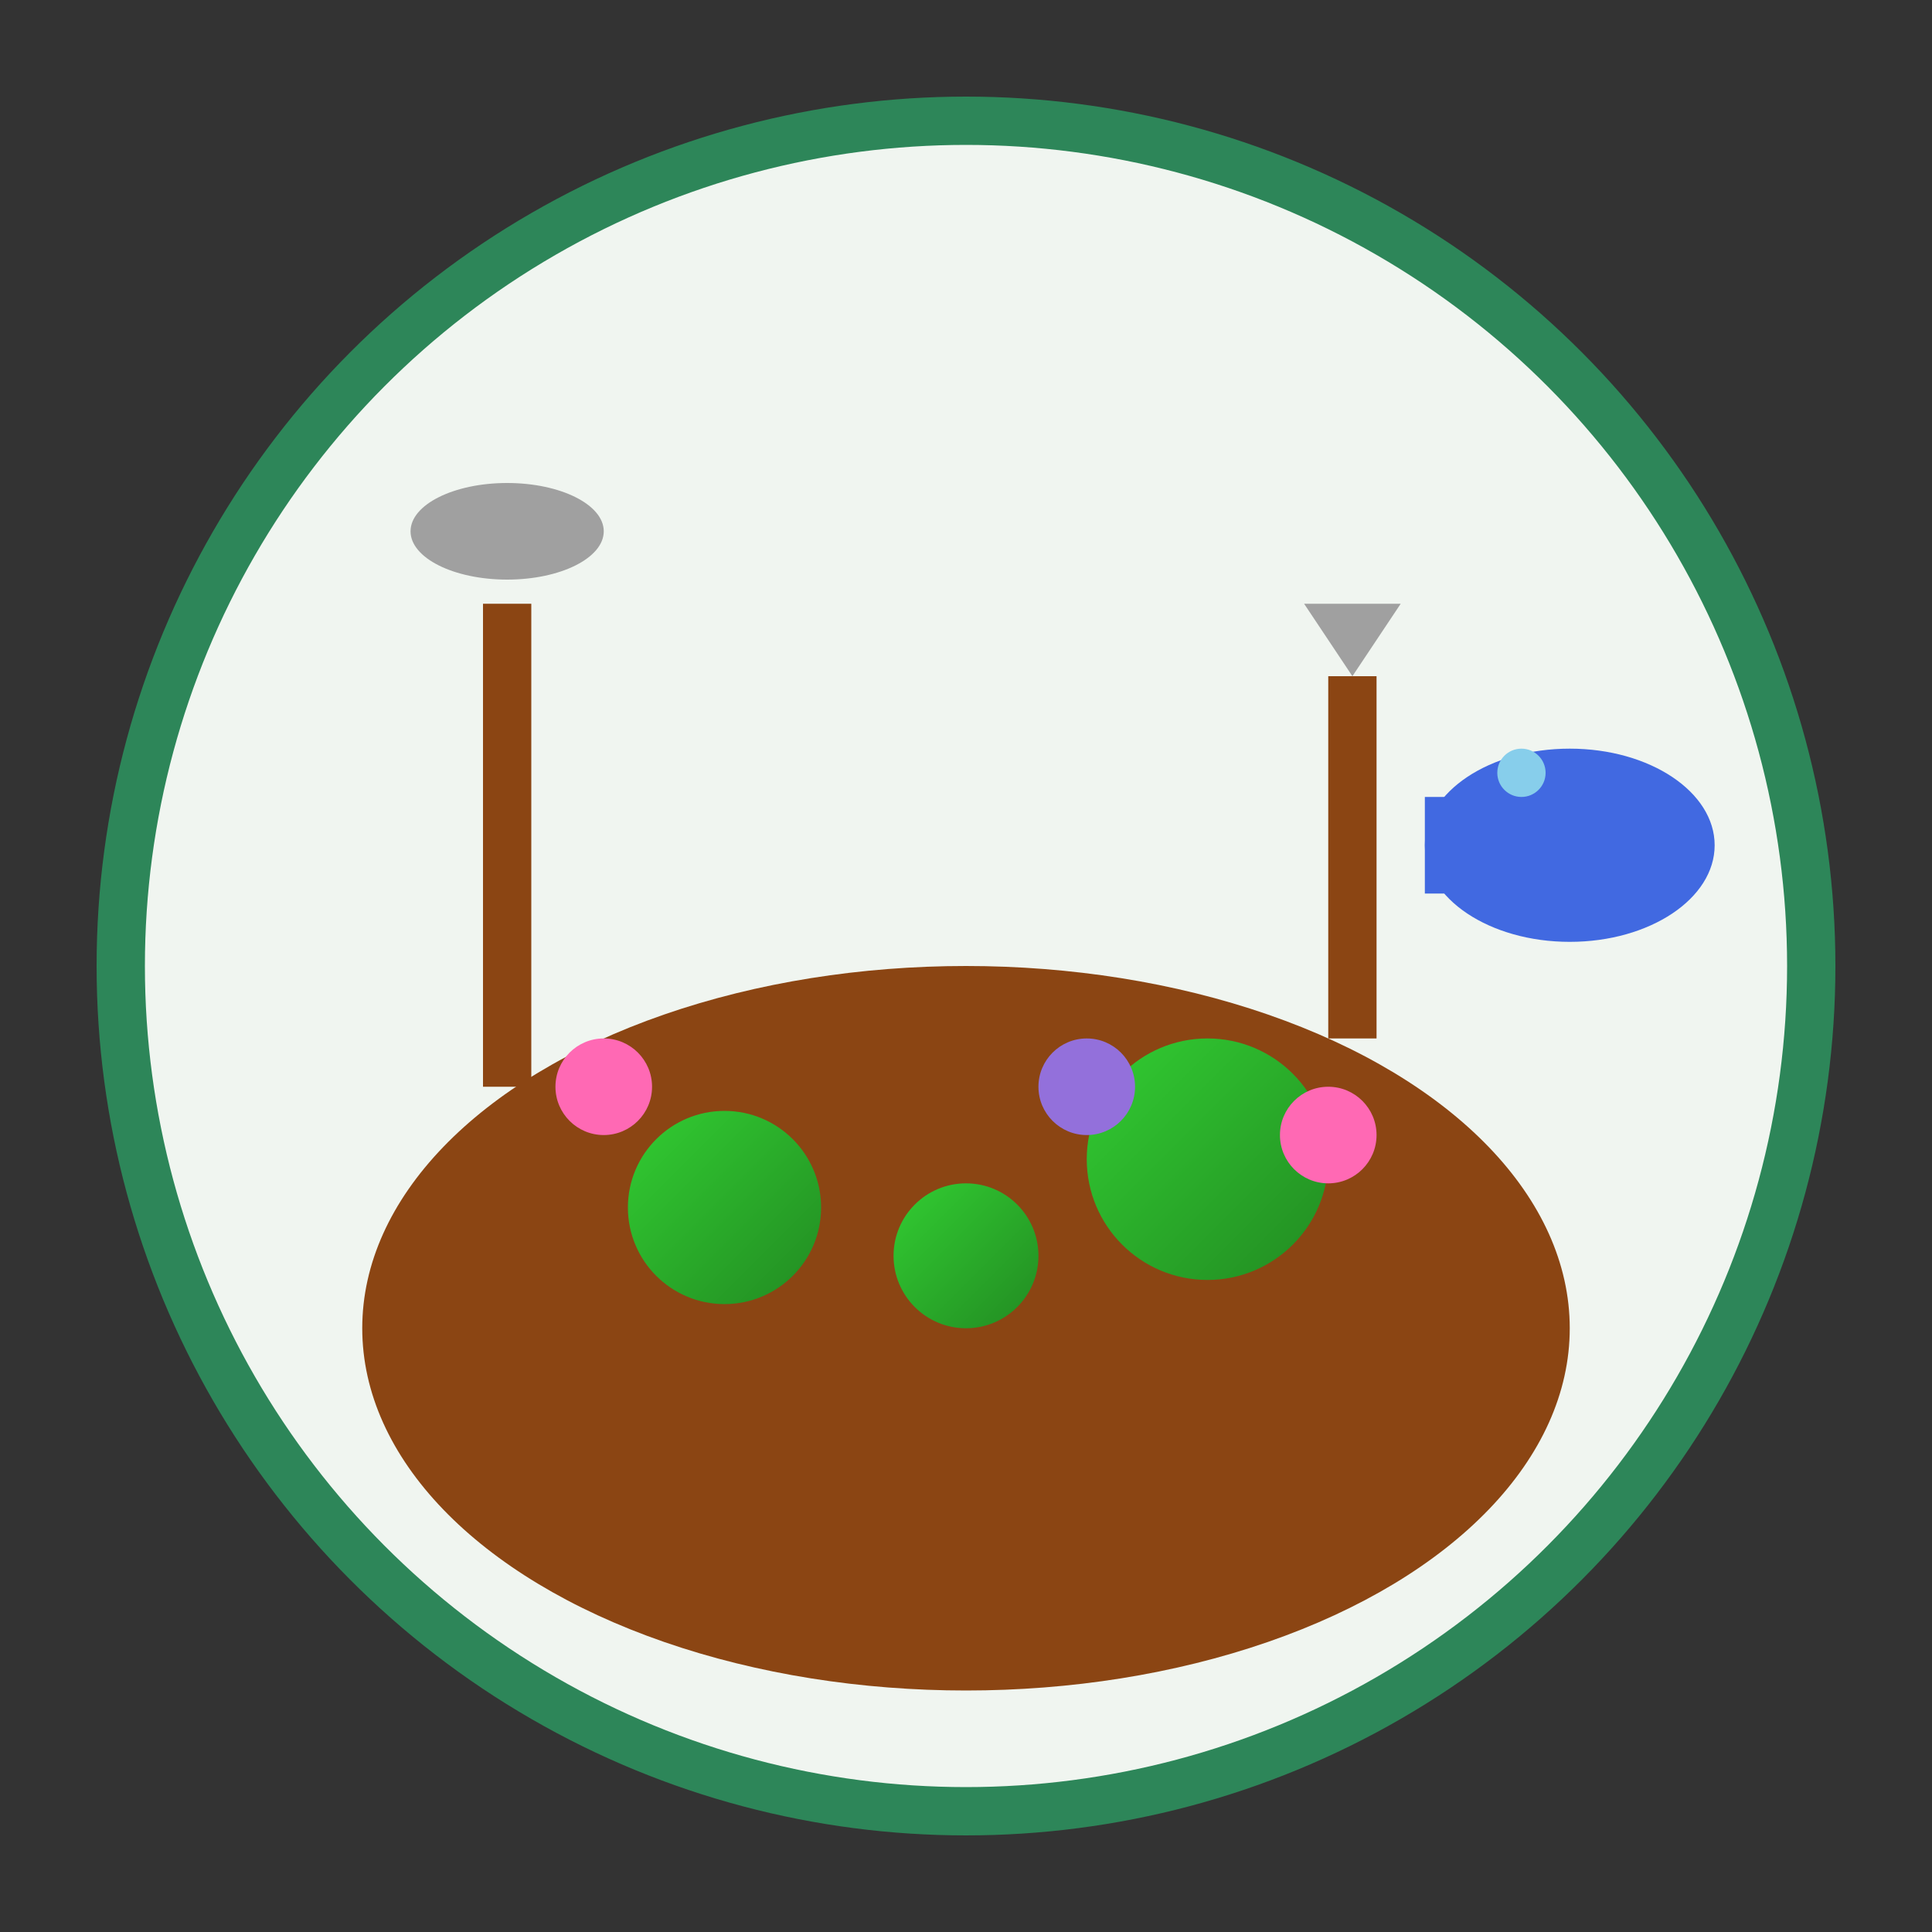
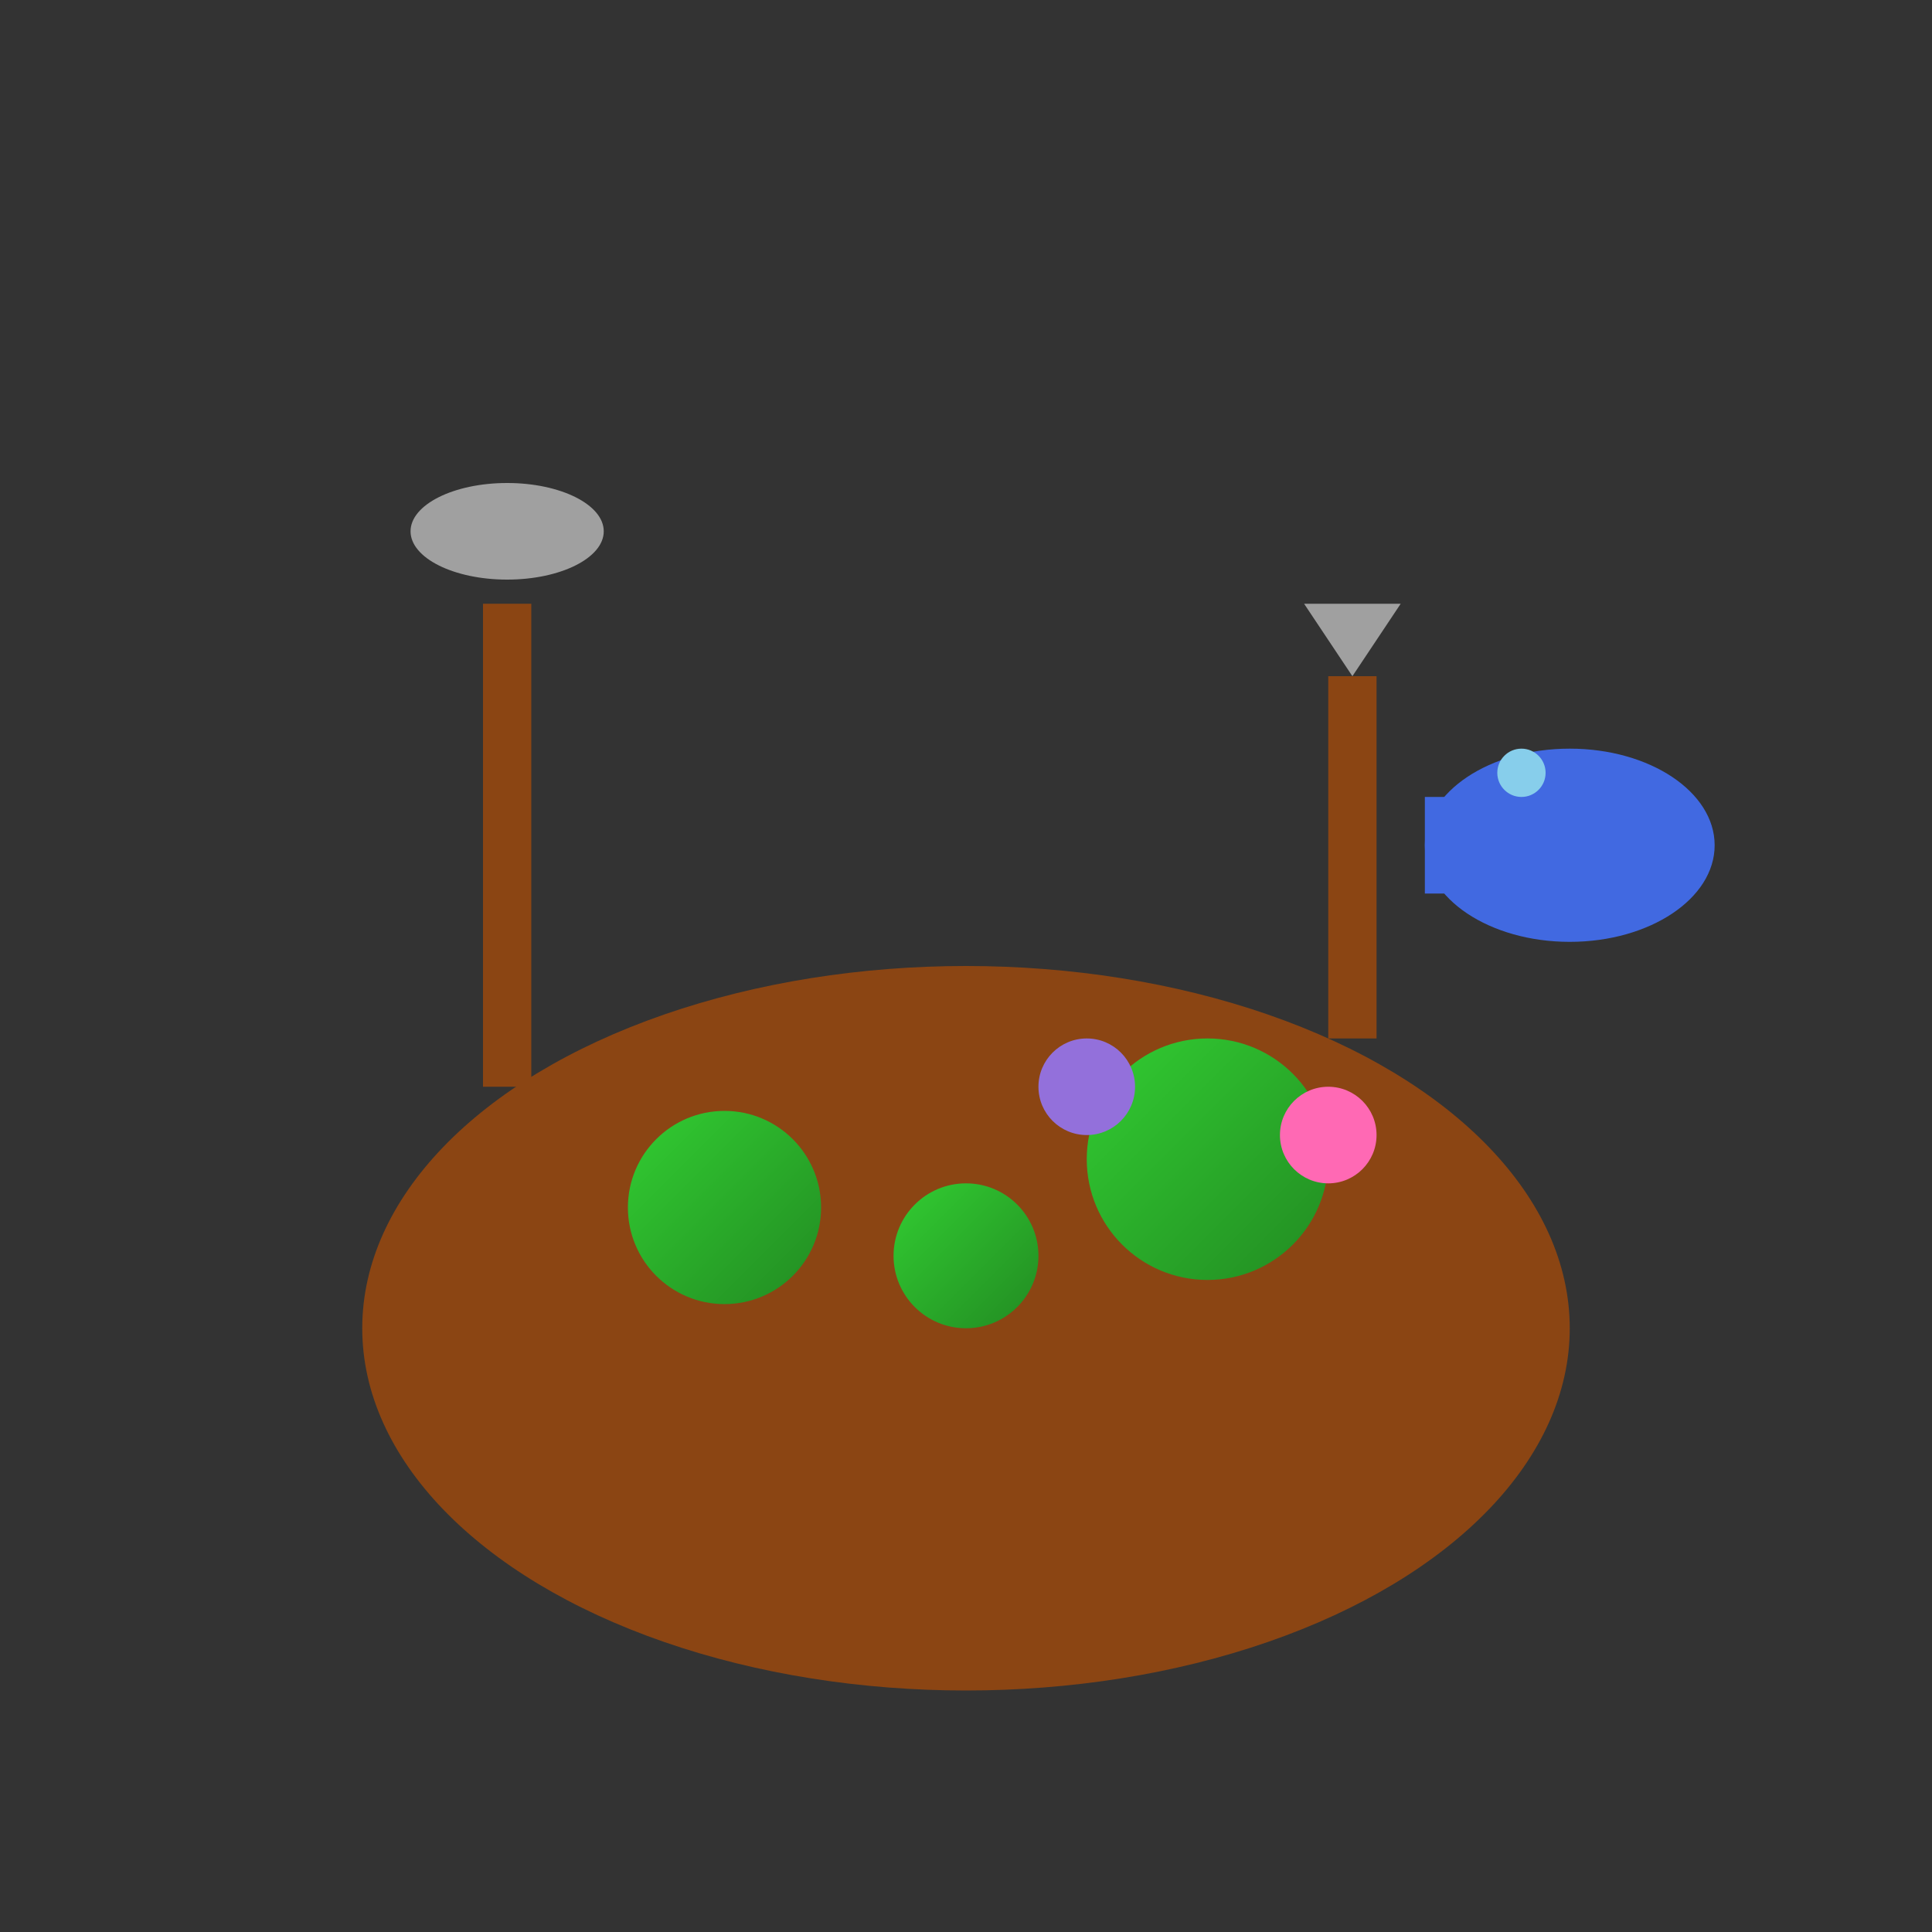
<svg xmlns="http://www.w3.org/2000/svg" width="80" height="80" viewBox="0 0 80 80">
  <rect x="0" y="0" width="80" height="80" fill="#333333" stroke="none" />
  <defs>
    <linearGradient id="gardenGradient" x1="0%" y1="0%" x2="100%" y2="100%">
      <stop offset="0%" style="stop-color:#32CD32;stop-opacity:1" />
      <stop offset="100%" style="stop-color:#228B22;stop-opacity:1" />
    </linearGradient>
  </defs>
-   <circle cx="40" cy="40" r="35" fill="#f0f5f0" stroke="#2d8659" stroke-width="2" />
  <ellipse cx="40" cy="55" rx="25" ry="15" fill="#8B4513" />
  <circle cx="30" cy="50" r="4" fill="url(#gardenGradient)" />
  <circle cx="50" cy="48" r="5" fill="url(#gardenGradient)" />
  <circle cx="40" cy="52" r="3" fill="url(#gardenGradient)" />
-   <circle cx="25" cy="45" r="2" fill="#FF69B4" />
  <circle cx="55" cy="47" r="2" fill="#FF69B4" />
  <circle cx="45" cy="45" r="2" fill="#9370DB" />
  <rect x="20" y="25" width="2" height="20" fill="#8B4513" />
  <ellipse cx="21" cy="22" rx="4" ry="2" fill="#A0A0A0" />
  <rect x="55" y="28" width="2" height="15" fill="#8B4513" />
  <path d="M54 25 L58 25 L56 28 Z" fill="#A0A0A0" />
  <ellipse cx="65" cy="35" rx="6" ry="4" fill="#4169E1" />
  <rect x="59" y="33" width="3" height="4" fill="#4169E1" />
  <circle cx="63" cy="32" r="1" fill="#87CEEB" />
</svg>